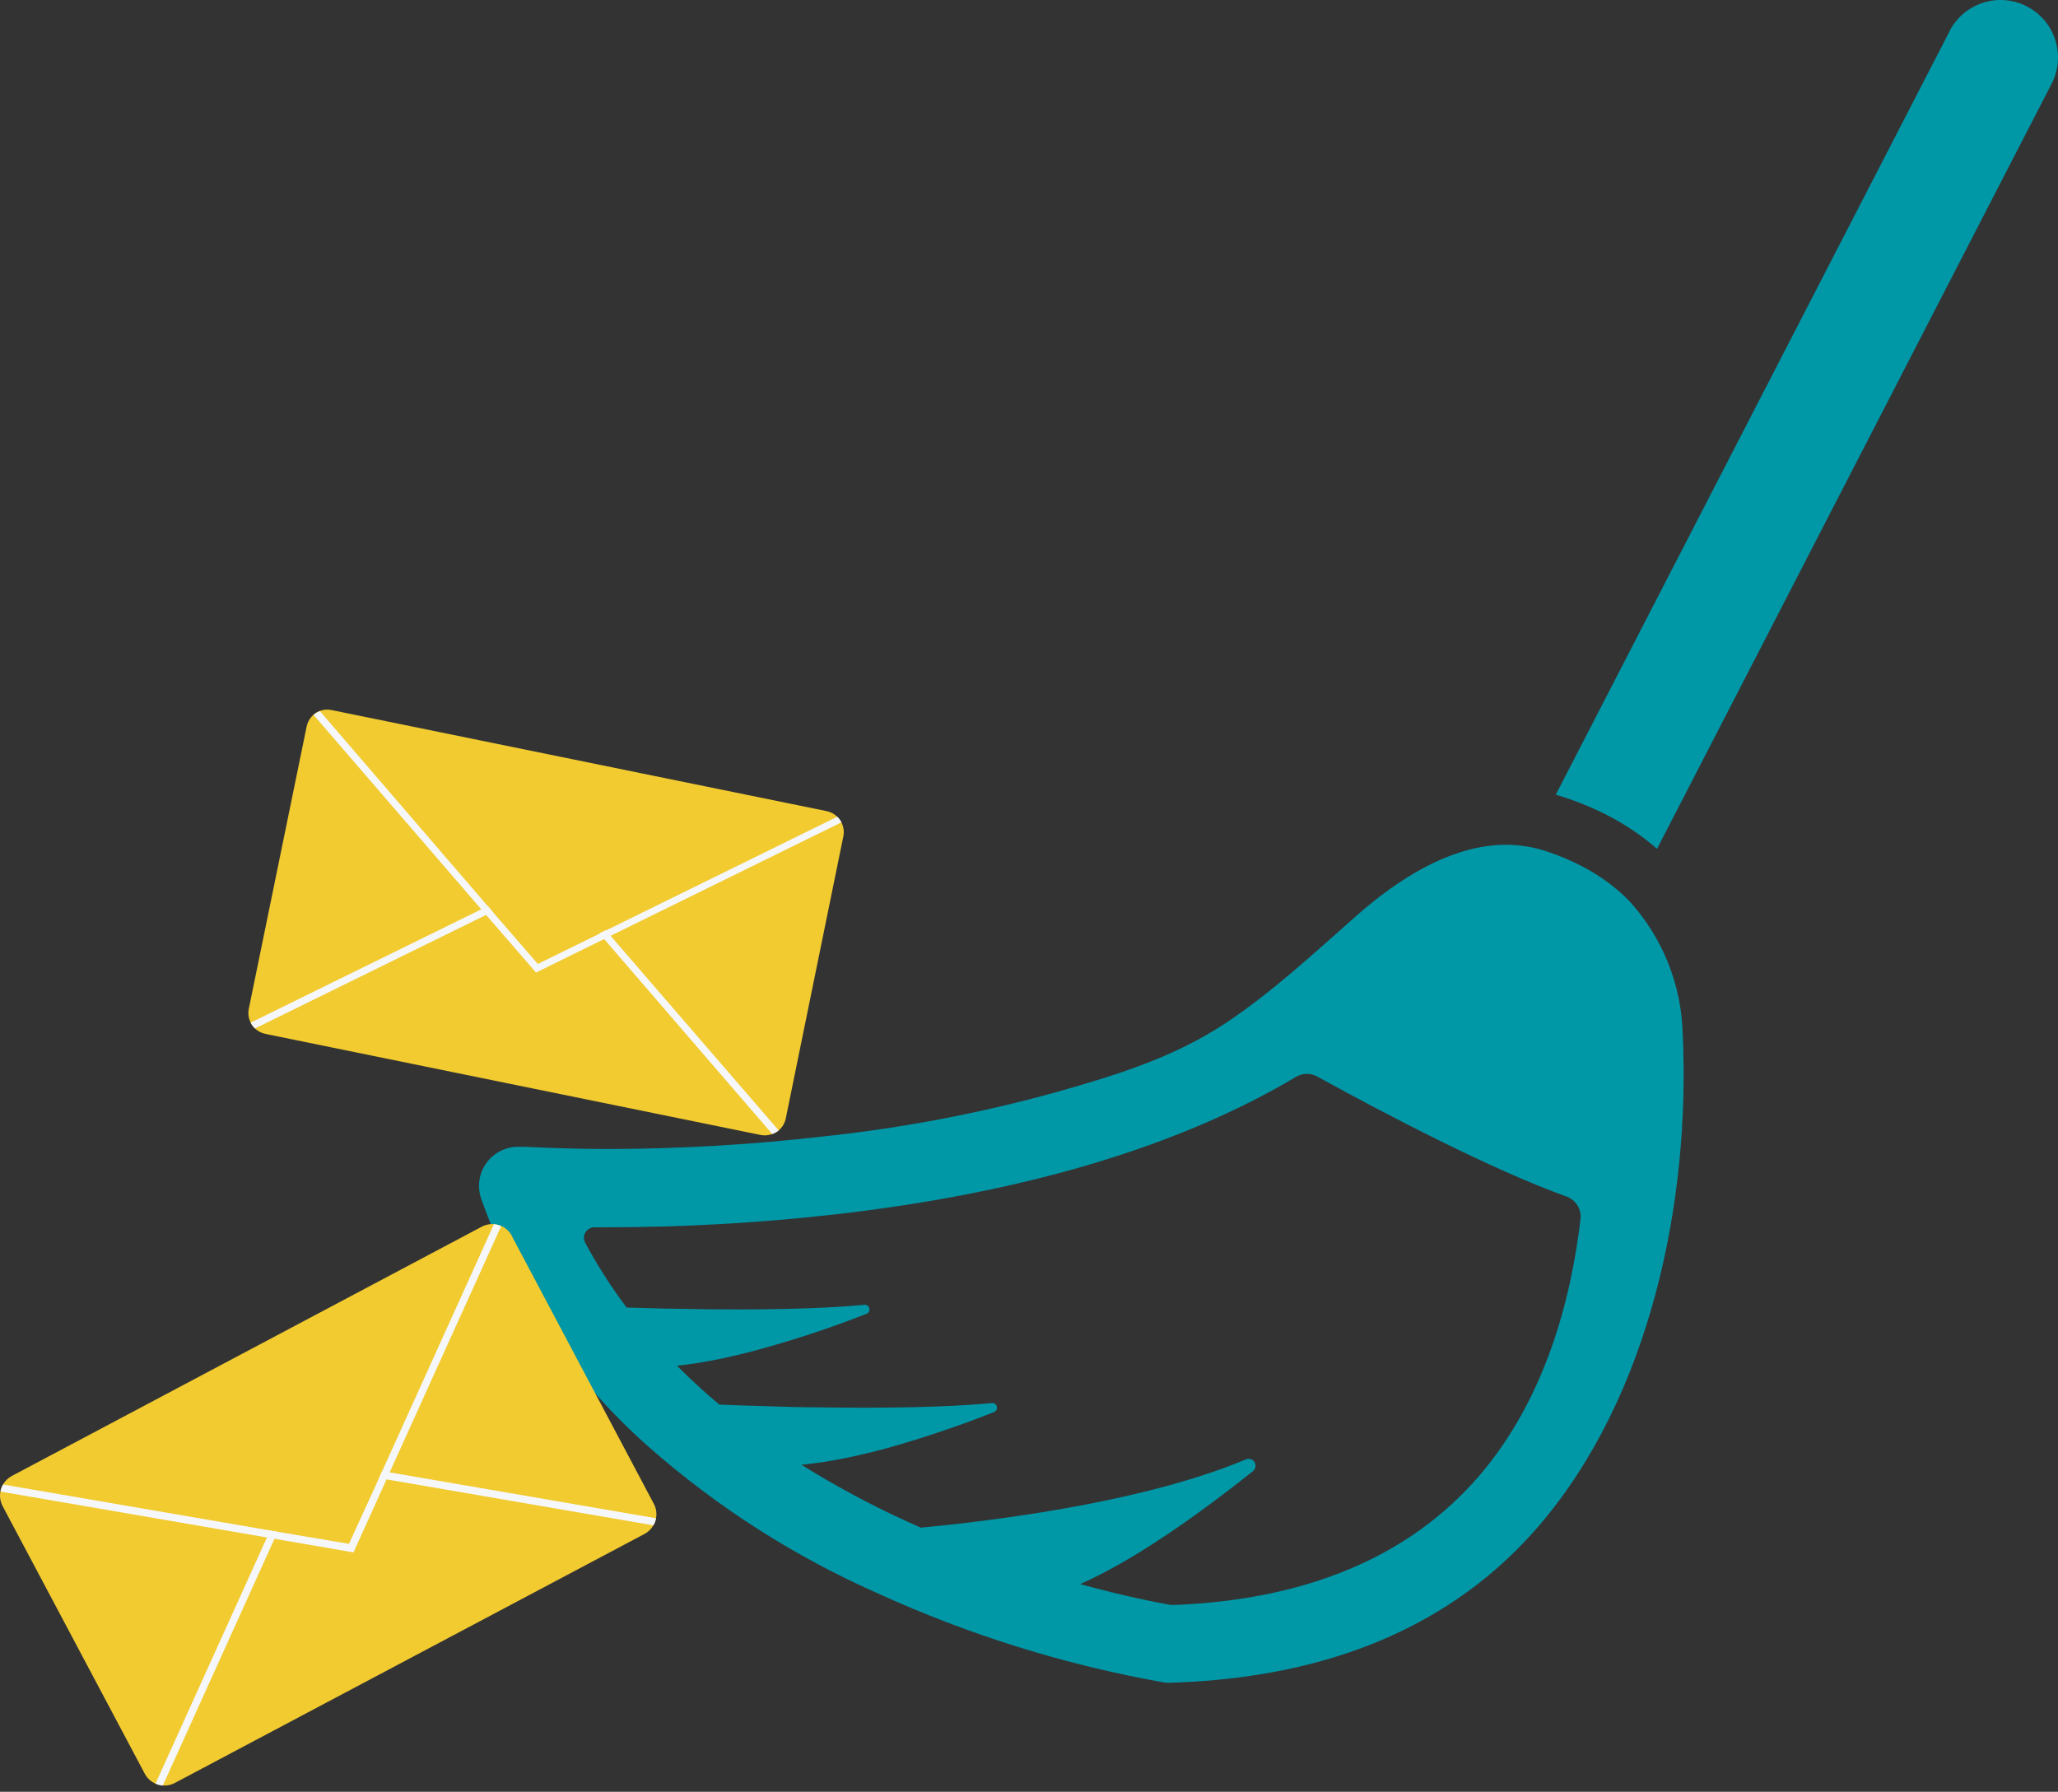
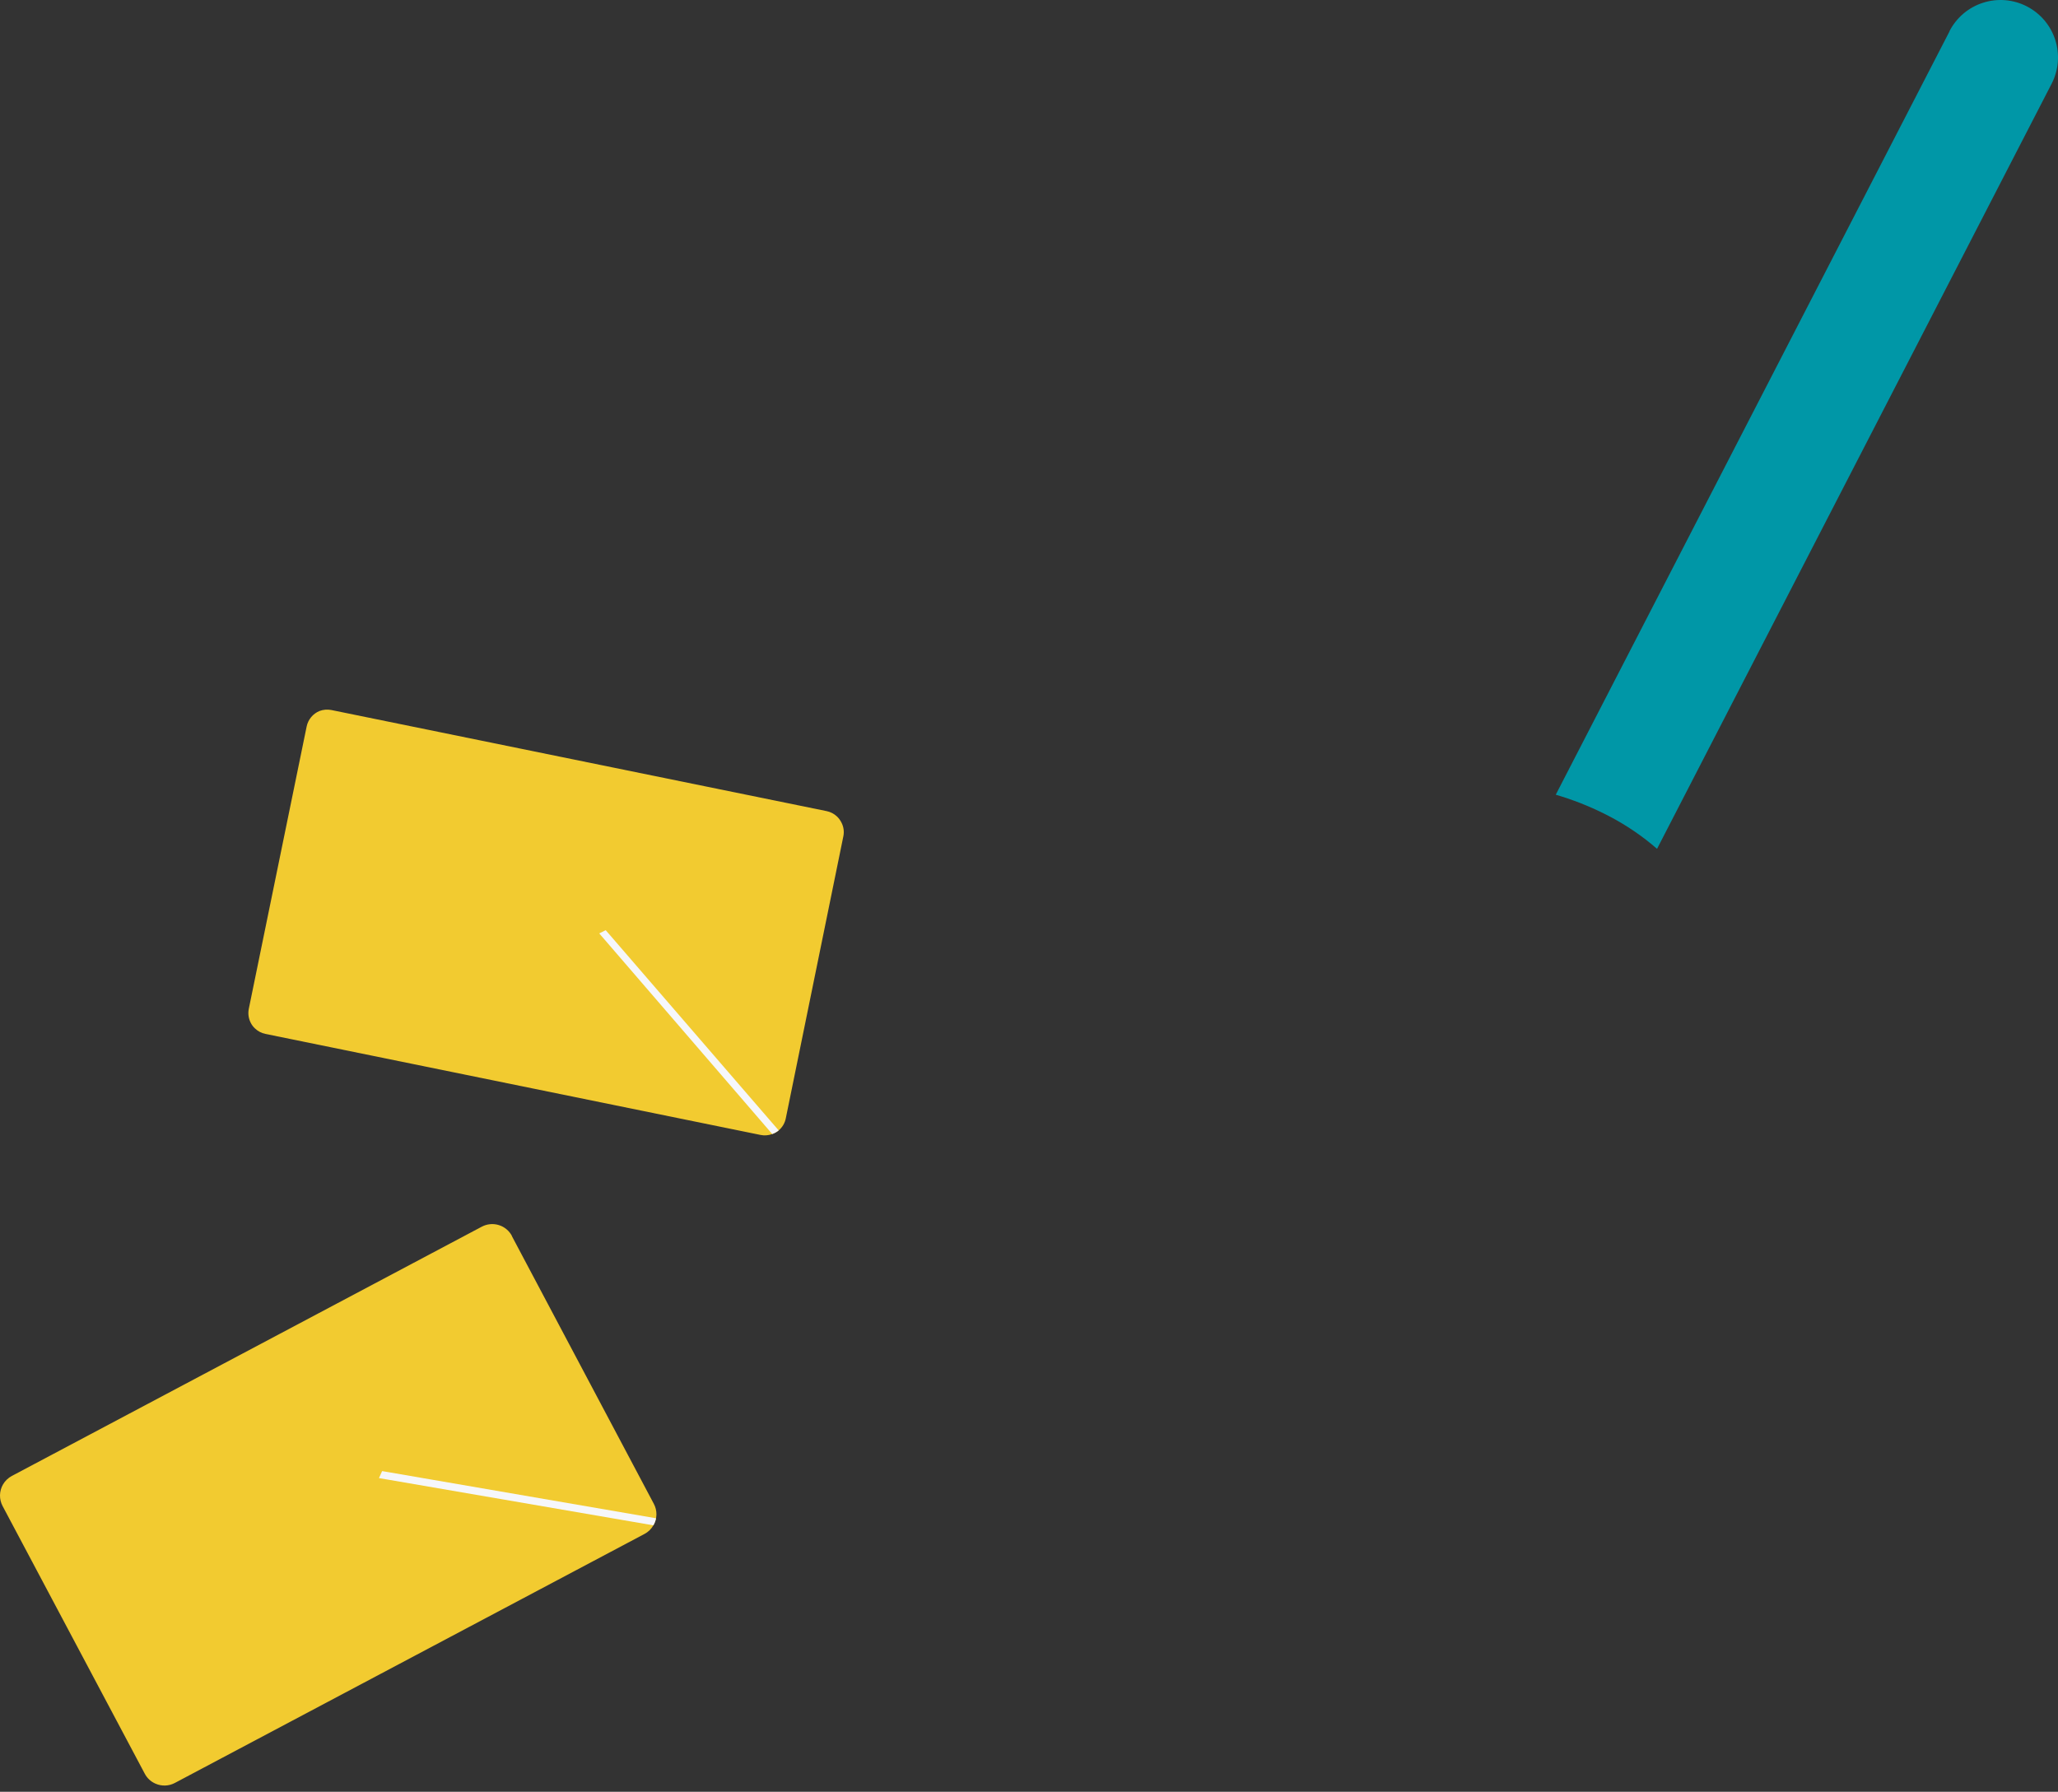
<svg xmlns="http://www.w3.org/2000/svg" width="116" height="101" viewBox="0 0 116 101" fill="none">
  <rect x="0" y="0" width="116" height="101" fill="#333333" stroke="none" />
  <path d="M109.884 1.77L87.691 44.797L88.071 44.912C88.979 45.202 89.86 45.569 90.704 46.01C91.672 46.515 92.577 47.132 93.4 47.847L115.64 4.721C115.835 4.343 115.953 3.931 115.989 3.507C116.024 3.083 115.976 2.657 115.846 2.252C115.717 1.847 115.508 1.471 115.234 1.146C114.959 0.822 114.623 0.555 114.245 0.36C113.867 0.165 113.455 0.047 113.031 0.011C112.607 -0.024 112.181 0.024 111.776 0.154C111.371 0.283 110.995 0.491 110.67 0.766C110.346 1.041 110.079 1.377 109.884 1.755V1.77Z" fill="#0097A7" />
-   <path d="M36.57 81.564C40.417 84.95 44.76 87.729 49.447 89.803C54.623 92.168 60.08 93.864 65.686 94.851H65.712C65.81 94.858 65.909 94.858 66.008 94.851H66.081C74.992 94.56 81.935 91.593 86.723 86.029C93.015 78.717 95.29 67.719 94.847 58.262C94.773 55.505 93.715 52.865 91.865 50.819C91.725 50.674 91.579 50.528 91.428 50.393C90.763 49.792 90.025 49.278 89.232 48.862C88.544 48.5 87.827 48.199 87.087 47.962C86.786 47.865 86.478 47.788 86.166 47.733C85.747 47.657 85.322 47.619 84.896 47.618C81.773 47.618 78.775 49.581 76.49 51.59C74.206 53.599 71.728 55.92 69.063 57.684C66.138 59.62 62.927 60.599 59.58 61.551C55.251 62.753 50.829 63.594 46.361 64.065C42.386 64.522 38.39 64.756 34.39 64.768C32.8 64.768 31.213 64.726 29.627 64.643H29.352H29.201C28.85 64.643 28.505 64.727 28.194 64.887C27.882 65.048 27.614 65.28 27.41 65.565C27.206 65.85 27.074 66.18 27.023 66.526C26.973 66.873 27.005 67.226 27.119 67.558C29.019 72.958 32.273 77.78 36.57 81.564V81.564ZM33.489 69.181H34.181C38.463 69.181 42.741 68.941 46.995 68.463C57.707 67.245 66.44 64.638 73.055 60.698C73.24 60.589 73.45 60.531 73.664 60.531C73.867 60.532 74.065 60.584 74.242 60.682C78.083 62.795 84.058 65.923 88.295 67.448C88.551 67.54 88.768 67.715 88.912 67.945C89.056 68.176 89.117 68.448 89.086 68.718C88.565 73.163 87.134 78.815 83.361 83.208C79.478 87.705 73.748 90.146 66.315 90.464H66.248C66.152 90.472 66.057 90.472 65.961 90.464C65.212 90.333 63.359 89.974 60.887 89.293C61.595 88.98 62.323 88.606 63.062 88.189C63.801 87.773 64.389 87.408 65.05 86.982C67.091 85.665 69.069 84.166 70.609 82.938C70.688 82.88 70.742 82.795 70.761 82.7C70.78 82.604 70.763 82.505 70.713 82.422C70.663 82.338 70.583 82.276 70.49 82.249C70.396 82.221 70.296 82.229 70.208 82.271C66.846 83.682 62.547 84.629 58.701 85.249C57.493 85.441 56.328 85.608 55.25 85.743C53.99 85.904 52.851 86.024 51.904 86.112L51.159 85.779C49.096 84.84 47.097 83.767 45.174 82.568C46.018 82.485 46.857 82.356 47.688 82.183C48.468 82.022 49.249 81.834 50.035 81.621C52.053 81.053 54.04 80.382 55.989 79.612C56.058 79.596 56.118 79.553 56.156 79.493C56.193 79.433 56.205 79.361 56.19 79.292C56.174 79.223 56.131 79.163 56.071 79.125C56.011 79.088 55.938 79.075 55.869 79.091C53.163 79.352 49.405 79.378 46.199 79.331C45.158 79.331 44.159 79.294 43.279 79.268C42.124 79.237 41.197 79.201 40.547 79.175C40.177 78.868 39.818 78.555 39.469 78.238C39.018 77.828 38.581 77.41 38.158 76.983C38.808 76.916 39.485 76.812 40.172 76.681C40.859 76.551 41.463 76.411 42.108 76.249C44.38 75.657 46.615 74.931 48.801 74.074C48.87 74.058 48.93 74.016 48.968 73.955C49.005 73.895 49.018 73.823 49.002 73.754C48.986 73.685 48.943 73.625 48.883 73.587C48.823 73.55 48.751 73.538 48.682 73.553C46.142 73.798 42.675 73.835 39.605 73.798L37.429 73.762L35.321 73.704C34.441 72.537 33.653 71.303 32.964 70.014C32.924 69.926 32.907 69.829 32.914 69.732C32.921 69.636 32.952 69.542 33.003 69.46C33.054 69.378 33.125 69.309 33.209 69.261C33.293 69.212 33.387 69.185 33.484 69.181H33.489Z" fill="#0097A7" />
  <path d="M28.853 69.679L36.852 84.766C36.953 84.953 37.004 85.164 37 85.376C36.996 85.589 36.937 85.798 36.829 85.981C36.712 86.186 36.54 86.354 36.332 86.464L9.855 100.503C9.688 100.591 9.504 100.641 9.315 100.648C9.126 100.655 8.939 100.619 8.766 100.543C8.506 100.431 8.292 100.233 8.16 99.982L0.147 84.895C0.047 84.707 -0.003 84.497 0 84.285C0.004 84.072 0.061 83.864 0.167 83.68C0.286 83.475 0.459 83.308 0.668 83.197L27.154 69.148C27.3 69.07 27.46 69.022 27.625 69.006C27.789 68.99 27.955 69.007 28.113 69.055C28.272 69.103 28.419 69.183 28.546 69.288C28.674 69.393 28.779 69.523 28.856 69.669L28.853 69.679Z" fill="#F2CB30" />
-   <path d="M15.652 86.345L15.472 86.737L9.178 100.646C9.035 100.636 8.896 100.601 8.766 100.543L15.046 86.665L15.223 86.27L15.652 86.345Z" fill="#F6F7FB" />
  <path d="M36.978 85.583C36.951 85.723 36.9 85.858 36.829 85.981L21.786 83.391L21.361 83.319L21.538 82.924L21.963 82.996L36.978 85.583Z" fill="#F6F7FB" />
-   <path d="M28.247 69.117L21.963 82.996L21.786 83.391L19.924 87.506L15.465 86.737L15.039 86.665L0.028 84.078C0.053 83.938 0.103 83.803 0.174 83.68L15.216 86.27L15.645 86.345L19.669 87.026L21.371 83.309L21.548 82.914L27.842 69.005C27.982 69.02 28.119 69.058 28.247 69.117V69.117Z" fill="#F6F7FB" />
  <path d="M47.538 47.131L44.291 63.043C44.238 63.308 44.097 63.546 43.891 63.72C43.782 63.809 43.659 63.878 43.527 63.924C43.316 64.003 43.088 64.021 42.868 63.975L14.955 58.279C14.736 58.233 14.535 58.127 14.373 57.973C14.272 57.88 14.19 57.769 14.129 57.646C14.008 57.406 13.971 57.133 14.023 56.87L17.284 40.954C17.324 40.759 17.411 40.577 17.538 40.424C17.665 40.271 17.828 40.151 18.012 40.077C18.223 39.998 18.451 39.98 18.671 40.022L46.595 45.722C46.815 45.767 47.018 45.873 47.181 46.028C47.278 46.122 47.359 46.231 47.421 46.352C47.549 46.59 47.59 46.865 47.538 47.131Z" fill="#F2CB30" />
-   <path d="M27.77 51.386L27.406 51.568L14.373 57.973C14.272 57.88 14.19 57.769 14.129 57.646L27.133 51.254L27.497 51.072L27.77 51.386Z" fill="#F6F7FB" />
  <path d="M43.891 63.72C43.782 63.809 43.659 63.878 43.527 63.924L34.045 52.925L33.776 52.616L34.14 52.434L34.409 52.743L43.891 63.72Z" fill="#F6F7FB" />
-   <path d="M47.432 46.352L34.431 52.743L34.067 52.925L30.213 54.821L27.403 51.578L27.134 51.265L17.67 40.292C17.779 40.203 17.902 40.134 18.034 40.088L27.497 51.083L27.767 51.396L30.315 54.337L33.798 52.627L34.162 52.445L47.192 46.039C47.288 46.13 47.369 46.235 47.432 46.352Z" fill="#F6F7FB" />
</svg>